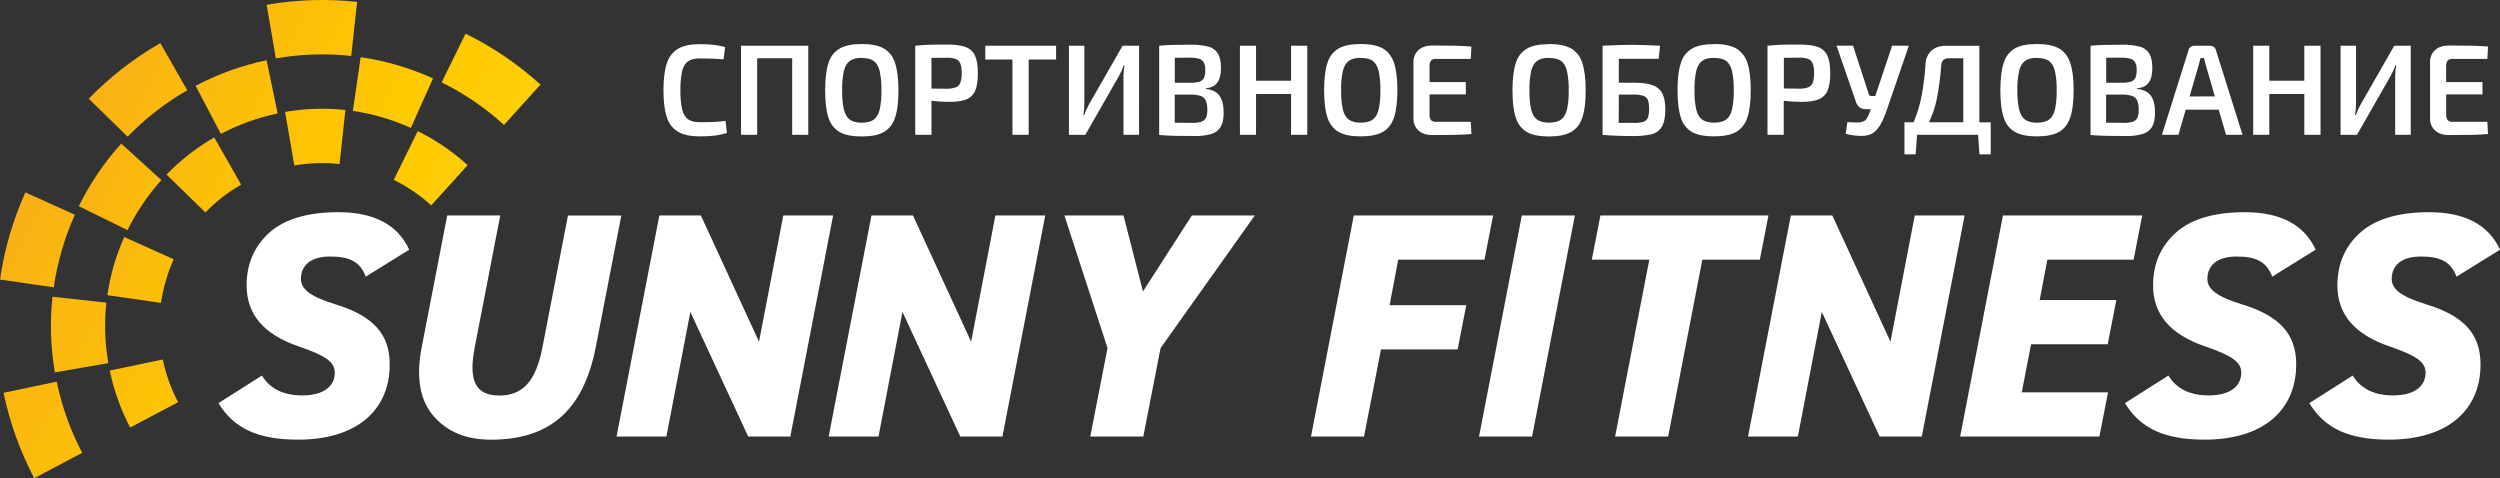
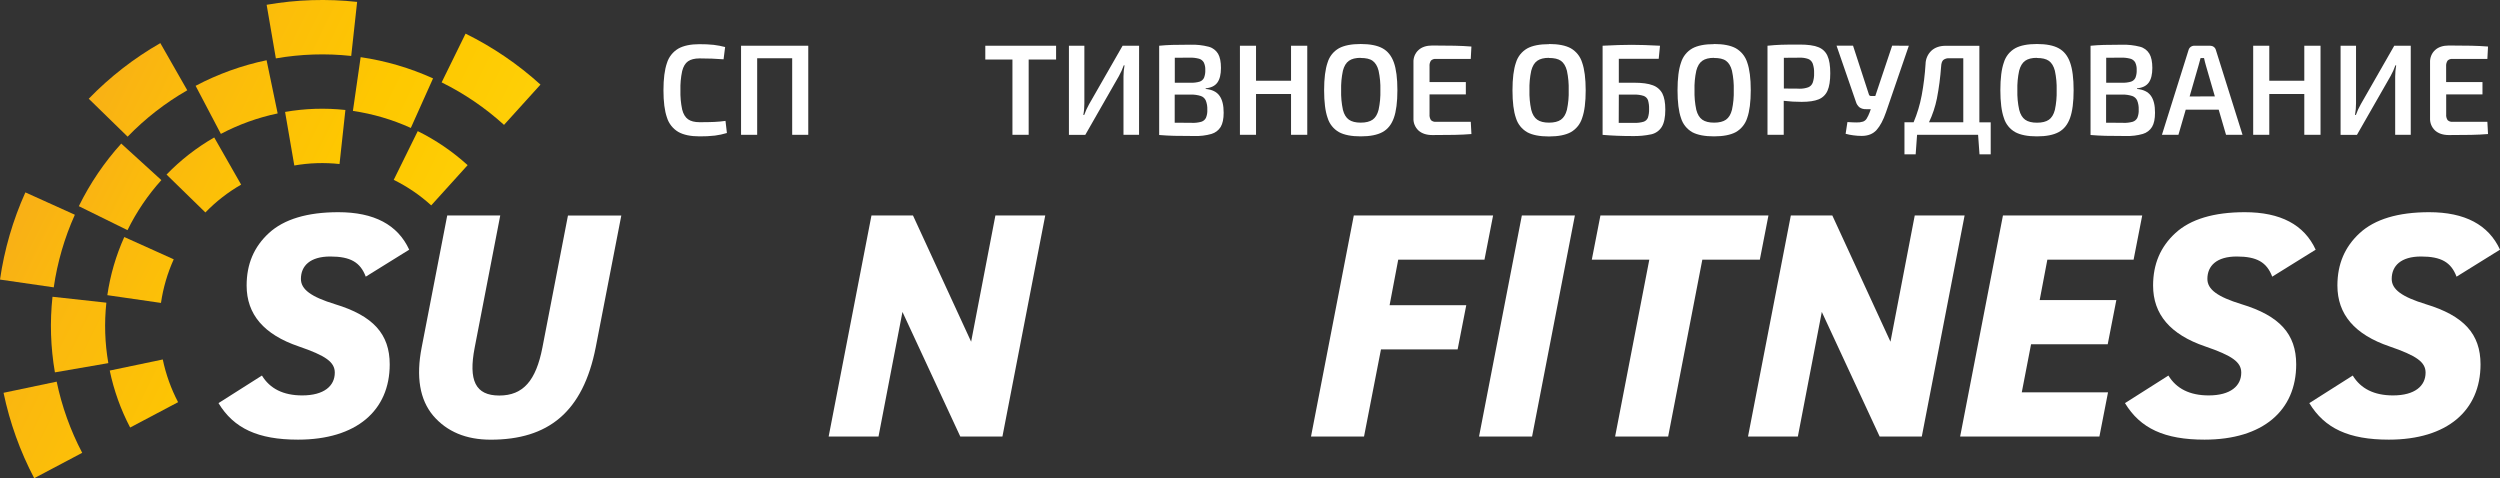
<svg xmlns="http://www.w3.org/2000/svg" xmlns:xlink="http://www.w3.org/1999/xlink" id="Layer_2" viewBox="0 0 1333.91 255.15">
  <rect x="0" y="0" width="1333.91" height="255.15" fill="#333333" stroke="none" />
  <defs>
    <style>
      .cls-1 {
        fill: url(#linear-gradient-13);
      }

      .cls-1, .cls-2, .cls-3, .cls-4, .cls-5, .cls-6, .cls-7, .cls-8, .cls-9, .cls-10, .cls-11, .cls-12, .cls-13, .cls-14, .cls-15 {
        fill-rule: evenodd;
      }

      .cls-2 {
        fill: url(#linear-gradient-10);
      }

      .cls-3 {
        fill: #fff;
      }

      .cls-4 {
        fill: url(#linear-gradient-3);
      }

      .cls-5 {
        fill: url(#linear-gradient-5);
      }

      .cls-6 {
        fill: url(#linear-gradient-2);
      }

      .cls-7 {
        fill: url(#linear-gradient-9);
      }

      .cls-8 {
        fill: url(#linear-gradient-12);
      }

      .cls-9 {
        fill: url(#linear-gradient-6);
      }

      .cls-10 {
        fill: url(#linear-gradient-4);
      }

      .cls-11 {
        fill: url(#linear-gradient-7);
      }

      .cls-12 {
        fill: url(#linear-gradient-8);
      }

      .cls-13 {
        fill: url(#linear-gradient-14);
      }

      .cls-14 {
        fill: url(#linear-gradient-11);
      }

      .cls-15 {
        fill: url(#linear-gradient);
      }
    </style>
    <linearGradient id="linear-gradient" x1="575.35" y1="1354.47" x2="-448.52" y2="851.79" gradientTransform="translate(0 -1138.82)" gradientUnits="userSpaceOnUse">
      <stop offset="0" stop-color="#ffef24" />
      <stop offset="0" stop-color="#ffef24" />
      <stop offset=".36" stop-color="#fec800" />
      <stop offset=".66" stop-color="#f18f34" />
      <stop offset=".88" stop-color="#e85f30" />
      <stop offset="1" stop-color="#e32f2c" />
    </linearGradient>
    <linearGradient id="linear-gradient-2" x1="509.4" y1="1304.22" x2="-263.89" y2="924.56" xlink:href="#linear-gradient" />
    <linearGradient id="linear-gradient-3" x1="430.33" y1="1567.58" x2="-523.4" y2="1099.33" xlink:href="#linear-gradient" />
    <linearGradient id="linear-gradient-4" x1="337.86" y1="1426.77" x2="-347.81" y2="1090.13" xlink:href="#linear-gradient" />
    <linearGradient id="linear-gradient-5" x1="404.94" y1="1347.88" x2="-321.18" y2="991.38" xlink:href="#linear-gradient" />
    <linearGradient id="linear-gradient-6" x1="340.13" y1="1372.94" x2="-280.07" y2="1068.44" xlink:href="#linear-gradient" />
    <linearGradient id="linear-gradient-7" x1="500.58" y1="1372.53" x2="-398.47" y2="931.13" xlink:href="#linear-gradient" />
    <linearGradient id="linear-gradient-8" x1="490.14" y1="1538.43" x2="-549.68" y2="1027.92" xlink:href="#linear-gradient" />
    <linearGradient id="linear-gradient-9" x1="500.8" y1="1332.26" x2="-320.92" y2="928.83" xlink:href="#linear-gradient" />
    <linearGradient id="linear-gradient-10" x1="400.27" y1="1446.45" x2="-377.67" y2="1064.51" xlink:href="#linear-gradient" />
    <linearGradient id="linear-gradient-11" x1="437.67" y1="1392.1" x2="-355.92" y2="1002.47" xlink:href="#linear-gradient" />
    <linearGradient id="linear-gradient-12" x1="448.92" y1="1337.81" x2="-222.36" y2="1008.24" xlink:href="#linear-gradient" />
    <linearGradient id="linear-gradient-13" x1="438.71" y1="1525.8" x2="-477.55" y2="1075.95" xlink:href="#linear-gradient" />
    <linearGradient id="linear-gradient-14" x1="549.2" y1="1398.16" x2="-459.64" y2="902.86" xlink:href="#linear-gradient" />
  </defs>
  <g id="Layer_2-2" data-name="Layer_2">
    <g id="Layer_2-2">
      <g id="layer2">
        <g id="layer1">
          <g>
            <path class="cls-15" d="M187.4,29.85l3.15-28.84c-16.09-1.75-32.34-1.23-48.28,1.54l4.92,28.6c13.28-2.31,26.81-2.75,40.21-1.3Z" />
            <path class="cls-6" d="M268.92,66.64l19.46-21.5c-12-10.88-25.45-20.03-39.97-27.19l-12.77,26.01c12.09,5.97,23.29,13.6,33.29,22.68h0Z" />
            <path class="cls-4" d="M30.24,203.63l-28.35,5.95c3.32,15.88,8.82,31.22,16.36,45.57l25.61-13.54c-6.28-11.97-10.86-24.75-13.62-37.99h0Z" />
            <path class="cls-10" d="M39.94,114.58l-26.4-11.93c-6.66,14.79-11.22,30.45-13.54,46.52l28.68,4.15c1.93-13.38,5.73-26.41,11.26-38.73h0Z" />
            <path class="cls-5" d="M99.92,48.17l-14.37-25.17c-14.06,8.05-26.92,18.04-38.2,29.68l20.75,20.24c9.4-9.7,20.11-18.04,31.82-24.75Z" />
            <path class="cls-9" d="M86.1,96.1l-21.41-19.49c-9.06,10.02-16.68,21.26-22.63,33.4l25.97,12.79c4.76-9.7,10.84-18.68,18.07-26.7Z" />
            <path class="cls-11" d="M148.15,60.52l-5.91-28.38c-13.2,2.76-25.94,7.35-37.87,13.65l13.48,25.65c9.55-5.03,19.75-8.71,30.3-10.92Z" />
            <path class="cls-12" d="M56.75,161.5l-28.74-3.16c-1.46,13.44-1.02,27.02,1.29,40.34l28.5-4.93c-1.85-10.65-2.21-21.5-1.05-32.25Z" />
            <path class="cls-7" d="M219.2,68.27l11.86-26.44c-12.29-5.57-25.29-9.38-38.63-11.33l-4.13,28.68c10.67,1.57,21.07,4.63,30.9,9.09h0Z" />
            <path class="cls-2" d="M92.7,138.36l-26.39-11.89c-4.44,9.87-7.48,20.31-9.04,31.02l28.62,4.14c1.17-8.04,3.46-15.87,6.8-23.26h0Z" />
            <path class="cls-14" d="M128.66,98.51l-14.36-25.17c-9.36,5.37-17.93,12.04-25.44,19.8l20.73,20.22c5.63-5.82,12.05-10.82,19.07-14.85Z" />
            <path class="cls-8" d="M230.08,109.59l19.43-21.47c-7.99-7.26-16.95-13.37-26.62-18.15l-12.81,25.99c7.27,3.58,14.01,8.17,20.01,13.63h-.01Z" />
            <path class="cls-1" d="M86.85,191.8l-28.3,5.92c2.21,10.59,5.87,20.81,10.89,30.39l25.58-13.52c-3.76-7.18-6.51-14.85-8.17-22.78h0Z" />
            <path class="cls-13" d="M181.16,87.52l3.13-28.84c-10.72-1.16-21.56-.82-32.18,1.04l4.92,28.58c7.97-1.39,16.1-1.65,24.14-.78h-.01Z" />
            <path class="cls-3" d="M195.16,147.63c-2.89-7.69-8.18-10.77-18.92-10.77s-15.68,4.96-15.68,11.96c0,5.64,5.46,9.57,18.24,13.5,20.28,6.15,29.14,15.9,29.14,32.1,0,24.61-17.73,40.16-48.92,40.16-21.34,0-34.26-5.99-42.44-19.49l23.18-14.71c4.26,7.01,11.42,10.6,21.48,10.6,11.76,0,17.39-5.13,17.39-12.14,0-5.64-4.77-9.05-19.26-14.01-18.58-6.33-27.78-17.09-27.78-32.47,0-11.45,3.91-20.68,11.92-28.03,8.01-7.35,20.45-11.11,36.99-11.11,19.09,0,31.7,6.67,37.84,20l-23.18,14.4h0Z" />
            <path class="cls-3" d="M303.05,114.99h28.46l-13.63,70.22c-6.82,34.86-25.56,49.39-56.07,49.39-13.12,0-23.35-4.27-30.68-12.82-7.16-8.55-9.21-20.68-6.14-36.41l13.64-70.41h28.29l-13.63,70.44c-3.41,17.6.34,25.64,13.12,25.64s19.6-8.02,23.01-25.64c0,0,13.63-70.41,13.63-70.41Z" />
-             <path class="cls-3" d="M417.94,114.98h26.59l-22.84,117.93h-22.49l-30.85-66.48-12.79,66.48h-26.59l22.84-117.93h22.16l31.02,67.34,12.95-67.34h0Z" />
            <path class="cls-3" d="M531.11,114.98h26.59l-22.84,117.93h-22.49l-30.85-66.48-12.78,66.48h-26.6l22.84-117.93h22.16l31.02,67.34,12.95-67.34h0Z" />
-             <path class="cls-3" d="M567.93,114.98h31.53l10.39,40.51,26.08-40.51h33.58l-50.28,70.75-9.2,47.17h-28.3l9.21-47.17-23.01-70.75h0Z" />
            <path class="cls-3" d="M722.35,114.98h74.31l-4.6,23.58h-46.02l-4.6,24.27h40.91l-4.61,23.59h-40.9l-9.04,46.48h-28.29l22.83-117.93h0Z" />
            <path class="cls-3" d="M840.3,114.98l-22.84,117.93h-28.3l22.84-117.93h28.3Z" />
            <path class="cls-3" d="M853.93,114.98h89.65l-4.6,23.58h-30.68l-18.23,94.35h-28.3l18.24-94.35h-30.68l4.6-23.58h0Z" />
            <path class="cls-3" d="M1021.65,114.98h26.59l-22.84,117.93h-22.49l-30.86-66.48-12.78,66.48h-26.59l22.84-117.93h22.15l31.02,67.34,12.95-67.34h0Z" />
            <path class="cls-3" d="M1068.7,114.98h74.31l-4.6,23.58h-46.02l-4.09,21.54h40.9l-4.6,23.59h-40.9l-4.95,25.63h46.02l-4.6,23.59h-74.31l22.84-117.93h0Z" />
            <path class="cls-3" d="M1212.38,147.63c-2.9-7.69-8.18-10.77-18.92-10.77s-15.68,4.96-15.68,11.96c0,5.64,5.45,9.57,18.24,13.5,20.28,6.15,29.15,15.9,29.15,32.1,0,24.61-17.73,40.16-48.92,40.16-21.34,0-34.26-5.99-42.44-19.49l23.18-14.71c4.25,7.01,11.42,10.6,21.47,10.6,11.76,0,17.39-5.13,17.39-12.14,0-5.64-4.77-9.05-19.26-14.01-18.58-6.33-27.78-17.09-27.78-32.47,0-11.45,3.92-20.68,11.93-28.03,8.01-7.35,20.45-11.11,36.98-11.11,19.09,0,31.7,6.67,37.84,20l-23.18,14.4h0Z" />
            <path class="cls-3" d="M1310.73,147.63c-2.9-7.69-8.18-10.77-18.92-10.77s-15.68,4.96-15.68,11.96c0,5.64,5.46,9.57,18.23,13.5,20.29,6.15,29.16,15.9,29.16,32.1,0,24.61-17.73,40.16-48.92,40.16-21.34,0-34.26-5.99-42.44-19.49l23.18-14.71c4.26,7.01,11.42,10.6,21.47,10.6,11.76,0,17.39-5.13,17.39-12.14,0-5.64-4.78-9.05-19.26-14.01-18.58-6.33-27.79-17.09-27.79-32.47,0-11.45,3.93-20.68,11.94-28.03,8.01-7.35,20.45-11.11,36.98-11.11,19.09,0,31.7,6.67,37.84,20l-23.18,14.4h0Z" />
            <path class="cls-3" d="M373.3,23.58c2.51-.02,5.03.09,7.52.35,2.05.25,4.08.64,6.08,1.16l-.83,6.55c-3.99-.32-8.24-.48-12.78-.48-2.66,0-4.71.52-6.18,1.54s-2.51,2.77-3.13,5.2c-.72,3.37-1.03,6.82-.93,10.27-.1,3.45.22,6.89.93,10.27.62,2.43,1.67,4.16,3.13,5.2,1.46,1.04,3.52,1.56,6.18,1.56,3.16,0,5.77-.05,7.81-.14s4.04-.27,6-.56l.75,6.47c-2.1.64-4.25,1.1-6.42,1.38-2.71.3-5.42.44-8.14.41-4.81,0-8.6-.79-11.39-2.38-2.9-1.72-5.07-4.47-6.05-7.71-1.24-3.56-1.85-8.39-1.85-14.51s.62-10.95,1.85-14.51c.99-3.24,3.14-5.98,6.05-7.7,2.79-1.59,6.6-2.38,11.39-2.38h0Z" />
            <path class="cls-3" d="M431.27,71.93h-8.59V31.08h-18.68v40.85h-8.6V24.4h35.86v47.53h.01Z" />
-             <path class="cls-3" d="M459.78,23.48c4.94,0,8.81.75,11.61,2.27,2.94,1.67,5.12,4.41,6.1,7.65,1.25,3.53,1.88,8.48,1.89,14.8,0,6.34-.63,11.26-1.89,14.77-.99,3.21-3.16,5.92-6.08,7.57-2.79,1.51-6.66,2.26-11.61,2.27-4.95,0-8.83-.74-11.64-2.24-2.9-1.66-5.07-4.36-6.04-7.57-1.24-3.53-1.85-8.48-1.85-14.8s.62-11.27,1.85-14.8c.96-3.21,3.13-5.92,6.04-7.57,2.79-1.56,6.66-2.34,11.61-2.34h0ZM459.78,30.86c-2.71,0-4.79.52-6.29,1.58s-2.55,2.82-3.19,5.28c-.74,3.42-1.06,6.93-.96,10.44-.1,3.51.22,7.03.96,10.47.64,2.48,1.71,4.21,3.19,5.26s3.58,1.58,6.29,1.58,4.87-.53,6.35-1.58c1.48-1.06,2.56-2.8,3.2-5.26.74-3.42,1.06-6.93.96-10.44.1-3.51-.22-7.01-.96-10.44-.64-2.45-1.71-4.21-3.2-5.28-1.48-1.06-3.6-1.53-6.35-1.53v-.06h0Z" />
-             <path class="cls-3" d="M505.51,23.78c4.21,0,7.48.44,9.79,1.35,1.09.4,2.09,1.01,2.94,1.8.85.79,1.53,1.74,2,2.8,1,2.2,1.51,5.31,1.51,9.34s-.47,7.13-1.41,9.33c-.9,2.11-2.61,3.77-4.73,4.62-2.2.89-5.21,1.33-9.07,1.33-3.19,0-6.38-.17-9.55-.56v18.13h-8.65V24.4c2.62-.27,5.05-.44,7.31-.52,2.26-.07,5.56-.11,9.88-.1h-.04.01ZM505.31,47.34c1.61.02,3.21-.22,4.73-.77.54-.22,1.04-.57,1.45-.99.41-.43.73-.93.93-1.48.54-1.63.79-3.34.72-5.05.07-1.72-.17-3.43-.72-5.07-.21-.56-.52-1.06-.93-1.48-.41-.43-.9-.77-1.45-.99-1.52-.53-3.13-.77-4.73-.69-3.94,0-6.71,0-8.32.06v16.4l8.32.06Z" />
            <path class="cls-3" d="M563.49,31.77h-14.63v40.16h-8.66V31.77h-14.48v-7.38h37.77s0,7.38,0,7.38Z" />
            <path class="cls-3" d="M607.74,71.93h-8.29v-31.09c0-2.01.2-4.02.56-5.99h-.41c-.7,2-1.57,3.94-2.61,5.78l-17.93,31.35h-8.72V24.4h8.24v30.72c.02,2.08-.16,4.15-.56,6.2h.48c.7-1.98,1.58-3.89,2.61-5.72l17.87-31.2h8.8l-.02,47.53h-.01Z" />
            <path class="cls-3" d="M643.25,47.45c3.43.32,5.91,1.52,7.41,3.62,1.51,2.09,2.26,5.13,2.24,9.09,0,3.26-.53,5.78-1.58,7.55-1.12,1.83-2.89,3.16-4.94,3.76-2.95.83-6,1.2-9.07,1.1-4.62,0-8.24-.04-10.85-.1-2.61-.06-5.26-.22-7.97-.44V24.4c2.38-.23,4.74-.38,7.1-.44,2.36-.06,5.56-.11,9.59-.11,3.26-.1,6.52.26,9.69,1.07,2.11.54,3.92,1.89,5.05,3.76,1.03,1.79,1.54,4.31,1.54,7.57,0,3.45-.64,6.05-1.92,7.82-1.28,1.77-3.37,2.78-6.25,3.06v.31h-.05ZM626.83,30.85v13.29h8.65c1.56.06,3.11-.14,4.61-.58.51-.16.98-.43,1.37-.78.41-.35.73-.78.96-1.26.52-1.33.75-2.77.68-4.2.07-1.41-.21-2.8-.83-4.07-.57-.95-1.48-1.64-2.55-1.93-1.64-.43-3.35-.62-5.04-.56l-7.86.06h0ZM635.9,65.56c1.71.06,3.41-.14,5.05-.58.53-.16,1.01-.43,1.45-.78.42-.36.78-.79,1.03-1.28.58-1.38.84-2.88.75-4.37.07-1.69-.2-3.39-.83-4.95-.25-.56-.62-1.05-1.06-1.46s-.98-.72-1.54-.91c-1.69-.54-3.47-.79-5.25-.77h-8.72v15.01c1.8.05,4.82.06,9.13.06v.04h0Z" />
            <path class="cls-3" d="M697.51,24.4v47.53h-8.66v-21.76h-18.68v21.76h-8.59V24.4h8.59v18.67h18.68v-18.67s8.66,0,8.66,0Z" />
            <path class="cls-3" d="M726.02,23.48c4.94,0,8.81.75,11.61,2.27,2.79,1.52,4.82,4.04,6.08,7.57,1.26,3.53,1.89,8.48,1.89,14.8s-.63,11.27-1.89,14.8-3.29,6.07-6.08,7.57c-2.78,1.52-6.66,2.27-11.61,2.27s-8.81-.75-11.61-2.27c-2.9-1.66-5.07-4.36-6.04-7.57-1.25-3.53-1.87-8.48-1.87-14.8s.63-11.27,1.87-14.8c.96-3.21,3.13-5.92,6.04-7.57,2.79-1.52,6.67-2.27,11.61-2.27ZM726.02,30.86c-2.71,0-4.79.52-6.29,1.58s-2.56,2.82-3.2,5.28c-.73,3.42-1.05,6.93-.95,10.44-.1,3.51.22,7.01.95,10.44.64,2.48,1.71,4.21,3.2,5.26s3.58,1.58,6.29,1.58,4.86-.53,6.35-1.58c1.5-1.06,2.56-2.8,3.19-5.26.74-3.42,1.06-6.93.96-10.44.1-3.51-.22-7.01-.96-10.44-.63-2.48-1.71-4.21-3.19-5.28s-3.61-1.51-6.35-1.51v-.06h0Z" />
            <path class="cls-3" d="M784.75,64.97l.35,6.55c-2.76.22-5.77.38-8.93.44s-7.19.1-11.95.1c-3.11,0-5.57-.83-7.35-2.41-.9-.84-1.61-1.87-2.08-3s-.68-2.37-.62-3.61v-29.74c-.06-1.24.15-2.46.61-3.61.47-1.14,1.17-2.16,2.08-3,1.78-1.61,4.24-2.41,7.35-2.41,4.76,0,8.74.04,11.95.11s6.19.22,8.93.44l-.35,6.61h-18.62c-.47-.05-.95,0-1.41.16s-.86.41-1.21.74c-.59.91-.86,2.01-.75,3.1v8.33h19.37v6.61h-19.37v10.6c-.1,1.09.16,2.17.75,3.1.35.33.75.59,1.21.74.44.16.93.21,1.41.16h18.62v-.02s.01,0,.01,0Z" />
            <path class="cls-3" d="M826.5,23.48c4.94,0,8.81.75,11.61,2.27,2.92,1.68,5.09,4.41,6.07,7.65,1.25,3.53,1.88,8.48,1.89,14.8,0,6.34-.63,11.26-1.89,14.77-.99,3.21-3.16,5.92-6.08,7.57-2.79,1.51-6.66,2.26-11.61,2.27-4.94,0-8.81-.74-11.59-2.24-2.9-1.66-5.07-4.36-6.04-7.57-1.24-3.53-1.85-8.48-1.85-14.8s.62-11.27,1.85-14.8c.96-3.21,3.13-5.92,6.04-7.57,2.79-1.52,6.66-2.27,11.61-2.27v-.06h-.01ZM826.5,30.86c-2.71,0-4.79.52-6.29,1.58s-2.55,2.82-3.19,5.28c-.74,3.42-1.06,6.93-.96,10.44-.1,3.51.22,7.01.96,10.44.64,2.48,1.71,4.21,3.19,5.26s3.58,1.58,6.29,1.58,4.87-.53,6.35-1.58c1.48-1.06,2.56-2.8,3.2-5.26.74-3.42,1.06-6.93.95-10.44.1-3.51-.22-7.01-.95-10.44-.64-2.45-1.71-4.21-3.2-5.28-1.48-1.04-3.61-1.51-6.35-1.51v-.06h0Z" />
            <path class="cls-3" d="M871.98,44.14c4.21,0,7.5.44,9.88,1.35,2.2.77,4.03,2.34,5.12,4.4,1.04,2.04,1.57,4.89,1.57,8.57,0,4.13-.63,7.2-1.89,9.23-.61.99-1.41,1.85-2.36,2.53-.94.68-2.01,1.16-3.14,1.43-3.35.72-6.77,1.03-10.21.94-5.68,0-10.9-.21-15.65-.62h-.21V24.4c6.09-.32,11.23-.48,15.44-.48s9.28.16,15.19.48l-.69,6.96h-21.29v12.79h8.24,0ZM871.98,65.56c1.69.07,3.39-.14,5.02-.62.51-.17.98-.46,1.37-.83s.69-.83.9-1.33c.48-1.5.69-3.08.62-4.65.06-1.58-.14-3.16-.58-4.68-.2-.52-.49-.99-.89-1.38-.4-.4-.86-.69-1.38-.89-1.63-.53-3.34-.77-5.05-.69h-8.24l-.06,15.07h8.3Z" />
            <path class="cls-3" d="M914.57,23.48c4.94,0,8.81.75,11.6,2.27,2.9,1.66,5.08,4.37,6.08,7.57,1.26,3.53,1.89,8.48,1.89,14.8-.01,6.34-.64,11.27-1.89,14.8-1,3.21-3.18,5.92-6.08,7.57-2.8,1.51-6.67,2.26-11.6,2.27-4.94,0-8.81-.73-11.61-2.21-2.9-1.66-5.08-4.36-6.04-7.57-1.24-3.53-1.85-8.48-1.85-14.8s.62-11.27,1.87-14.8c.98-3.21,3.14-5.92,6.05-7.57,2.79-1.52,6.67-2.27,11.61-2.27v-.06s-.02,0-.02,0ZM914.57,30.86c-2.71,0-4.79.52-6.29,1.58s-2.56,2.82-3.2,5.28c-.74,3.42-1.06,6.93-.95,10.44-.1,3.51.22,7.01.95,10.44.64,2.48,1.71,4.21,3.2,5.26s3.58,1.58,6.29,1.58,4.86-.53,6.35-1.58c1.5-1.06,2.56-2.8,3.19-5.26.74-3.42,1.06-6.93.96-10.44.1-3.51-.22-7.01-.96-10.44-.63-2.48-1.71-4.21-3.19-5.28s-3.61-1.51-6.35-1.51v-.06h0Z" />
            <path class="cls-3" d="M960.31,23.78c4.21,0,7.48.44,9.79,1.35,1.09.4,2.09,1.01,2.94,1.8.85.79,1.53,1.74,2,2.8,1.03,2.2,1.52,5.31,1.52,9.34s-.49,7.13-1.47,9.33c-.91,2.1-2.62,3.77-4.76,4.62-2.16.89-5.19,1.33-9.06,1.33-3.19,0-6.38-.17-9.54-.56v18.13h-8.66V24.4c2.61-.27,5.05-.44,7.31-.52,2.26-.07,5.56-.11,9.88-.1h.04,0ZM960.1,47.34c1.62.02,3.22-.22,4.74-.77.54-.22,1.04-.56,1.45-.99.41-.43.72-.94.93-1.5.54-1.63.79-3.34.72-5.05.07-1.72-.17-3.43-.72-5.07-.21-.56-.52-1.06-.93-1.5s-.9-.77-1.45-.99c-1.52-.53-3.14-.77-4.74-.69-3.94,0-6.71,0-8.3.06v16.4l8.3.06s0,.02,0,.02Z" />
            <path class="cls-3" d="M1018.49,24.4l-12.17,35.44c-1.46,4.23-3.14,7.39-5.04,9.5-1.89,2.11-4.51,3.16-7.87,3.18-1.51,0-3.03-.11-4.52-.31-1.4-.17-2.78-.44-4.13-.83l.96-6.26c2.01.14,3.63.21,4.87.21,1.16.05,2.32-.1,3.43-.44.77-.28,1.43-.8,1.89-1.48.67-1.09,1.22-2.24,1.66-3.43l.62-1.73h-2.48c-1.25.07-2.5-.26-3.53-.96-.95-.79-1.63-1.84-1.95-3.03l-10.32-29.9h8.8l8.45,25.97c.05.28.21.53.44.69.22.16.51.23.79.2h2.2l9-26.86,8.91.06h0Z" />
            <path class="cls-3" d="M1062.17,65.25v17.08h-5.98l-.75-10.39h-32.56l-.75,10.39h-5.98v-17.08h4.88c1.95-4.63,3.4-9.45,4.32-14.39,1.03-5.54,1.72-11.12,2.06-16.74.02-1.33.32-2.64.85-3.85.54-1.22,1.31-2.31,2.27-3.22,1.9-1.74,4.45-2.62,7.66-2.62h17.93v40.85h6.04ZM1047.54,65.25V31.08h-7.41c-1.19-.11-2.36.23-3.3.96-.65.64-1.04,1.79-1.12,3.45-.41,5.72-1.15,11.42-2.24,17.05-.89,4.39-2.31,8.66-4.23,12.71h18.3Z" />
            <path class="cls-3" d="M1086.83,23.48c4.94,0,8.82.75,11.61,2.27s4.82,4.04,6.07,7.57c1.27,3.53,1.9,8.48,1.9,14.8s-.63,11.27-1.9,14.8c-1.26,3.53-3.29,6.07-6.07,7.57-2.79,1.52-6.66,2.27-11.61,2.27s-8.81-.75-11.6-2.27c-2.92-1.66-5.08-4.36-6.04-7.57-1.25-3.53-1.87-8.48-1.87-14.8s.62-11.27,1.87-14.8c.96-3.21,3.13-5.92,6.04-7.57,2.78-1.52,6.66-2.27,11.6-2.27ZM1086.83,30.86c-2.71,0-4.79.52-6.29,1.58-1.48,1.06-2.55,2.82-3.19,5.28-.74,3.42-1.06,6.93-.96,10.44-.09,3.51.23,7.03.99,10.47.64,2.48,1.71,4.21,3.19,5.26s3.58,1.58,6.29,1.58,4.87-.53,6.35-1.58c1.49-1.06,2.56-2.8,3.2-5.26.73-3.42,1.05-6.93.95-10.44.1-3.51-.22-7.01-.95-10.44-.64-2.45-1.71-4.21-3.2-5.28-1.51-1.06-3.63-1.53-6.38-1.53v-.06h0Z" />
            <path class="cls-3" d="M1140.21,47.45c3.43.32,5.91,1.53,7.41,3.62s2.25,5.13,2.22,9.09c0,3.26-.52,5.78-1.58,7.55-1.12,1.83-2.88,3.16-4.94,3.76-2.94.83-6,1.2-9.06,1.1-4.63,0-8.25-.04-10.86-.1s-5.26-.22-7.96-.44V24.41c2.37-.23,4.74-.38,7.09-.44,2.36-.06,5.56-.1,9.59-.11,3.26-.1,6.52.26,9.69,1.07,2.1.53,3.92,1.89,5.04,3.76,1.04,1.79,1.56,4.31,1.56,7.57,0,3.45-.64,6.05-1.93,7.82s-3.36,2.78-6.25,3.06v.31h-.02,0ZM1123.79,30.85v13.29h8.65c1.56.06,3.11-.14,4.6-.58.51-.16.98-.43,1.38-.78.4-.35.73-.78.96-1.26.52-1.33.75-2.77.68-4.2.07-1.41-.21-2.8-.82-4.07-.57-.95-1.48-1.64-2.55-1.93-1.64-.43-3.35-.62-5.05-.56l-7.86.06h0ZM1132.86,65.56c1.71.06,3.4-.14,5.04-.58.53-.16,1.03-.43,1.45-.79.43-.36.78-.79,1.04-1.28.57-1.38.83-2.88.74-4.37.09-1.69-.2-3.39-.82-4.95-.26-.56-.62-1.05-1.07-1.45-.44-.41-.98-.72-1.54-.91-1.69-.54-3.47-.8-5.25-.77h-8.72v15.01c1.82.05,4.83.06,9.14.06v.04h0Z" />
            <path class="cls-3" d="M1183.81,58.5h-17.58l-3.9,13.43h-8.8l14.21-45.26c.19-.67.58-1.25,1.14-1.66.58-.41,1.26-.63,1.96-.62h8.38c.7,0,1.38.21,1.95.62.57.4.96.99,1.14,1.66l14.22,45.26h-8.8s-3.92-13.43-3.92-13.43ZM1181.76,51.41l-4.74-16.35c-.09-.41-.26-1.05-.52-1.9-.21-.7-.38-1.43-.51-2.16h-1.85l-1.11,4.07-4.73,16.4,13.47-.04h0Z" />
            <path class="cls-3" d="M1238.15,24.4v47.53h-8.66v-21.76h-18.68v21.76h-8.59V24.4h8.59v18.67h18.68v-18.67s8.66,0,8.66,0Z" />
            <path class="cls-3" d="M1286.3,71.93h-8.32v-31.09c0-2.01.2-4.02.54-5.99h-.41c-.69,2-1.57,3.94-2.61,5.78l-17.93,31.35h-8.72V24.4h8.24v30.72c.01,2.08-.16,4.15-.54,6.2h.48c.69-1.98,1.57-3.89,2.61-5.72l17.85-31.2h8.8v47.53Z" />
            <path class="cls-3" d="M1327.17,64.97l.35,6.55c-2.76.22-5.77.38-8.93.44-3.18.06-7.2.1-11.96.1-3.11,0-5.56-.83-7.34-2.41-.9-.84-1.62-1.87-2.08-3-.47-1.14-.68-2.37-.62-3.61v-29.74c-.06-1.24.15-2.46.62-3.61.46-1.14,1.17-2.16,2.08-3,1.78-1.61,4.23-2.41,7.34-2.41,4.76,0,8.75.04,11.96.11,3.2.07,6.18.22,8.93.44l-.35,6.61h-18.62c-.47-.05-.95,0-1.41.16-.44.16-.86.41-1.2.74-.59.91-.86,2.01-.77,3.1v8.33h19.39v6.61h-19.36v10.6c-.11,1.09.16,2.17.75,3.1.35.33.75.59,1.2.74.46.16.94.21,1.41.16h18.61v-.02Z" />
          </g>
        </g>
      </g>
    </g>
  </g>
</svg>